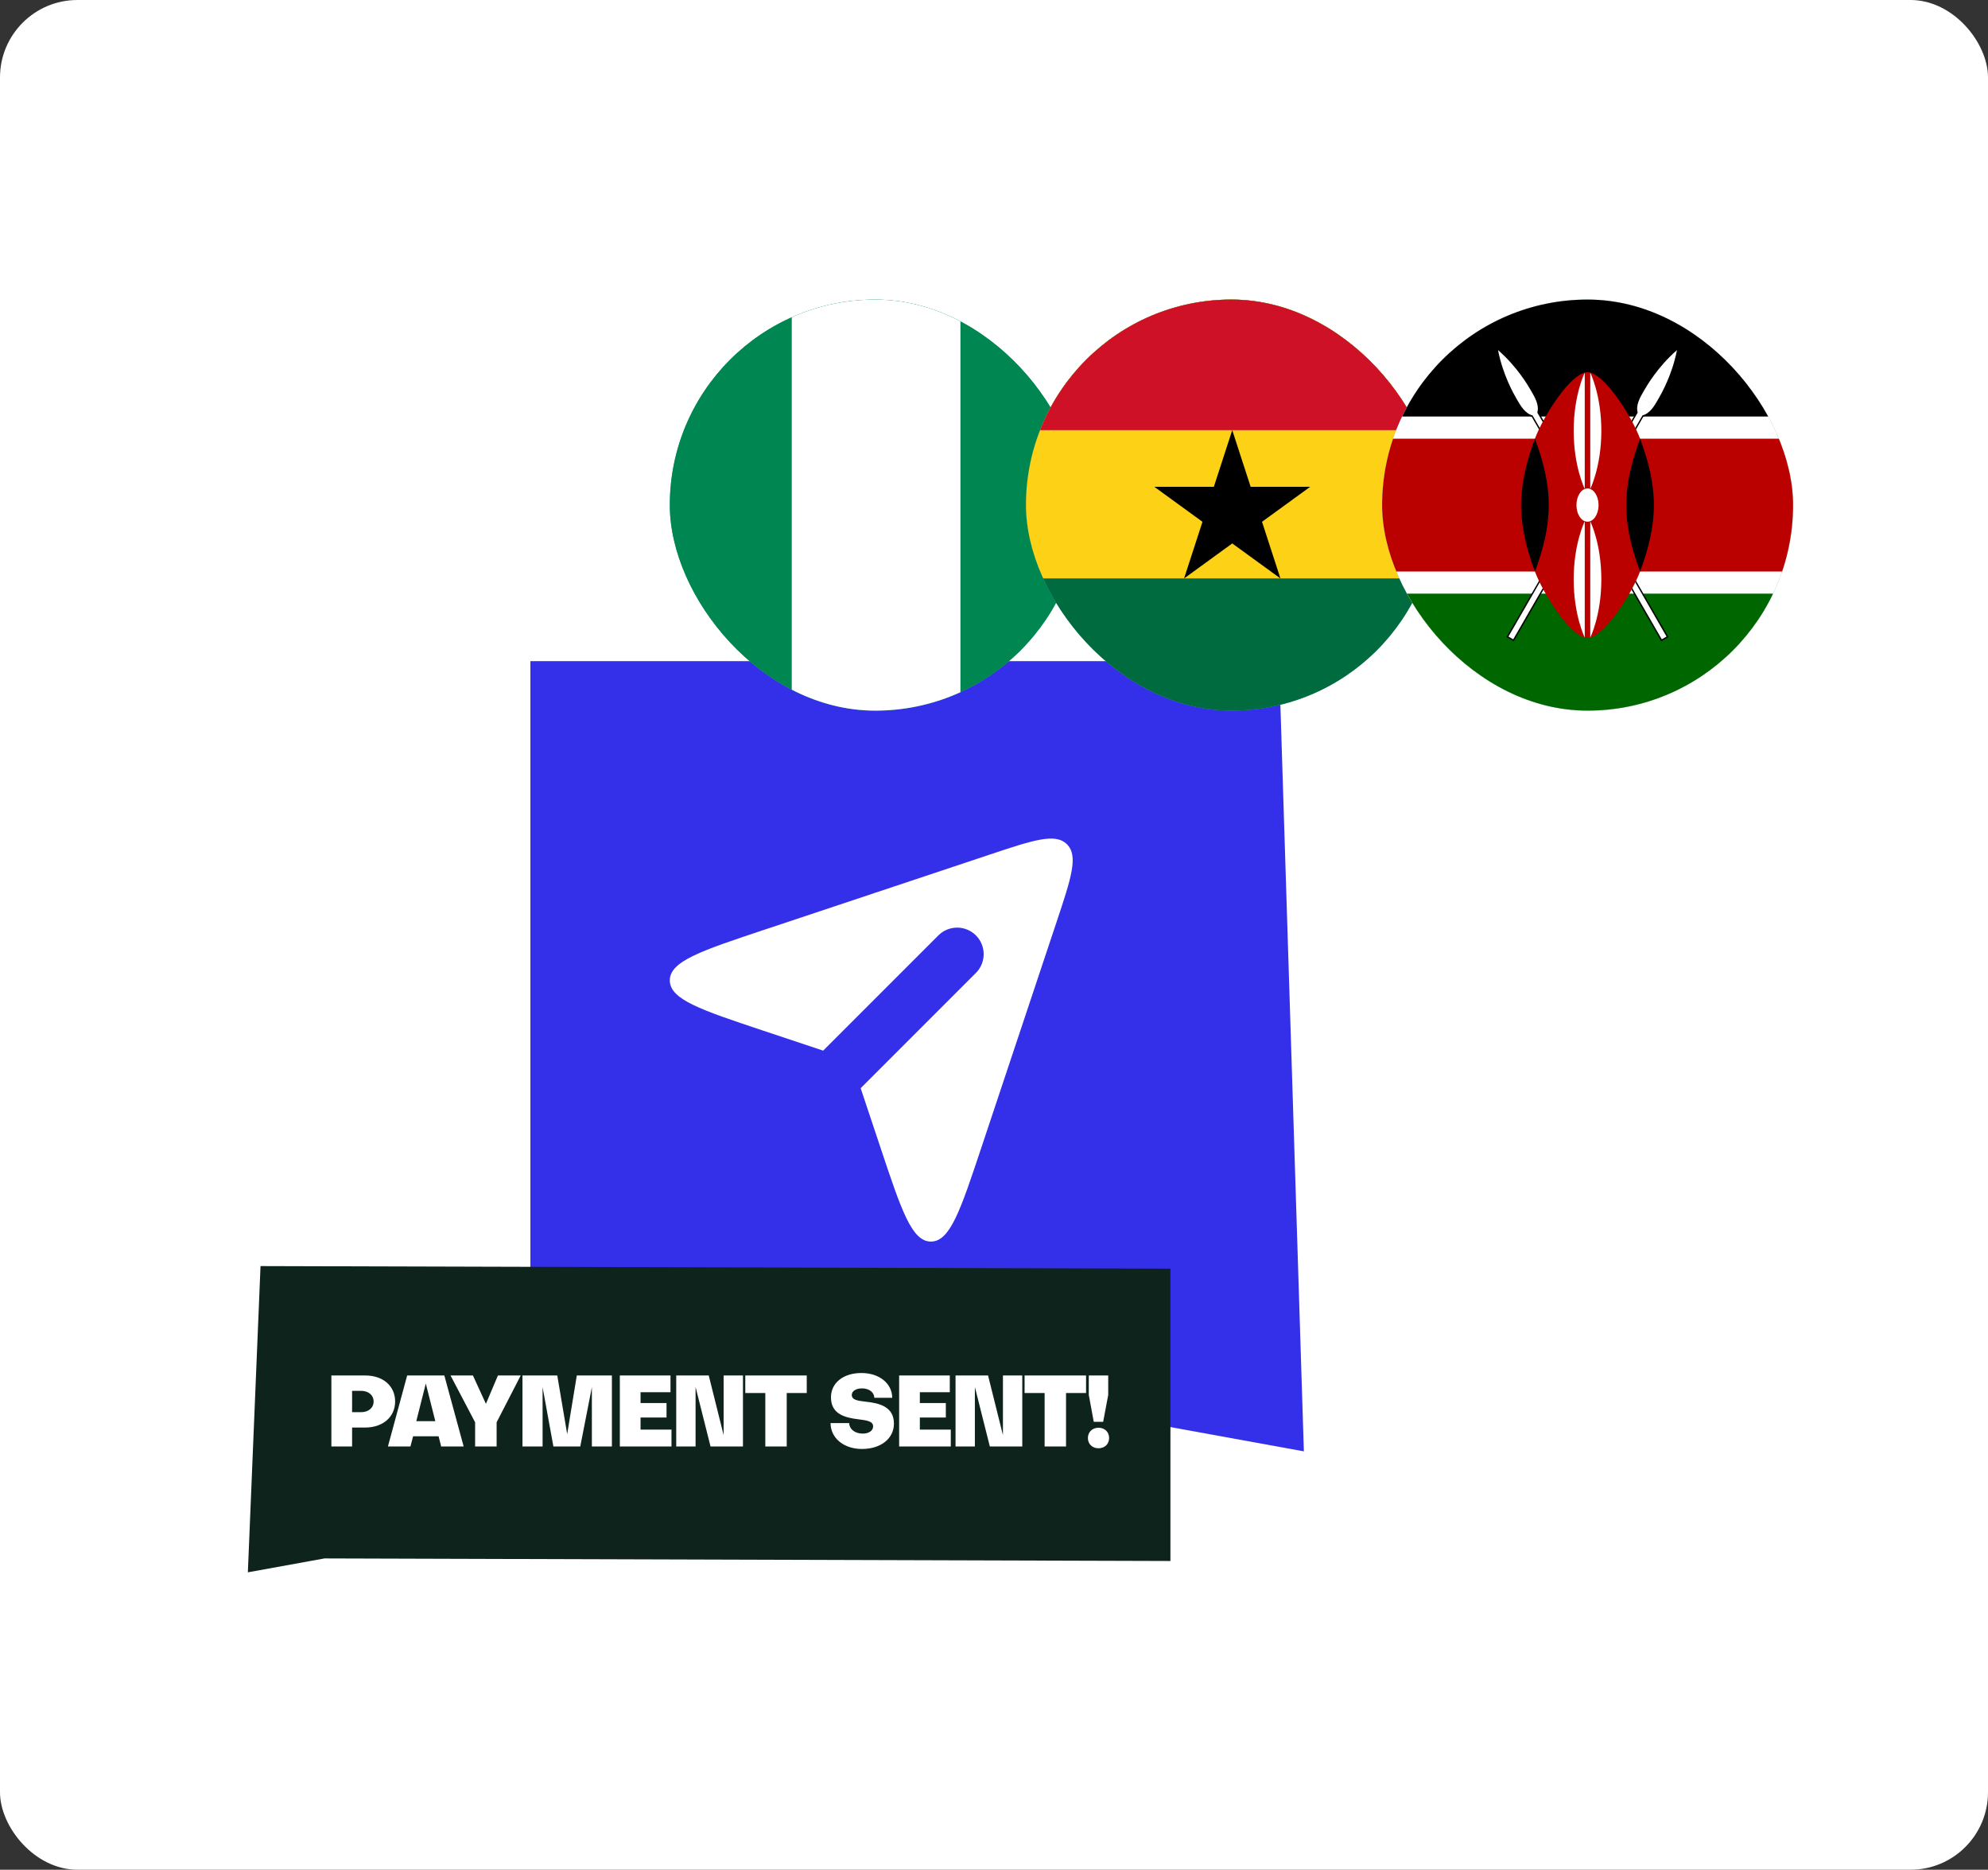
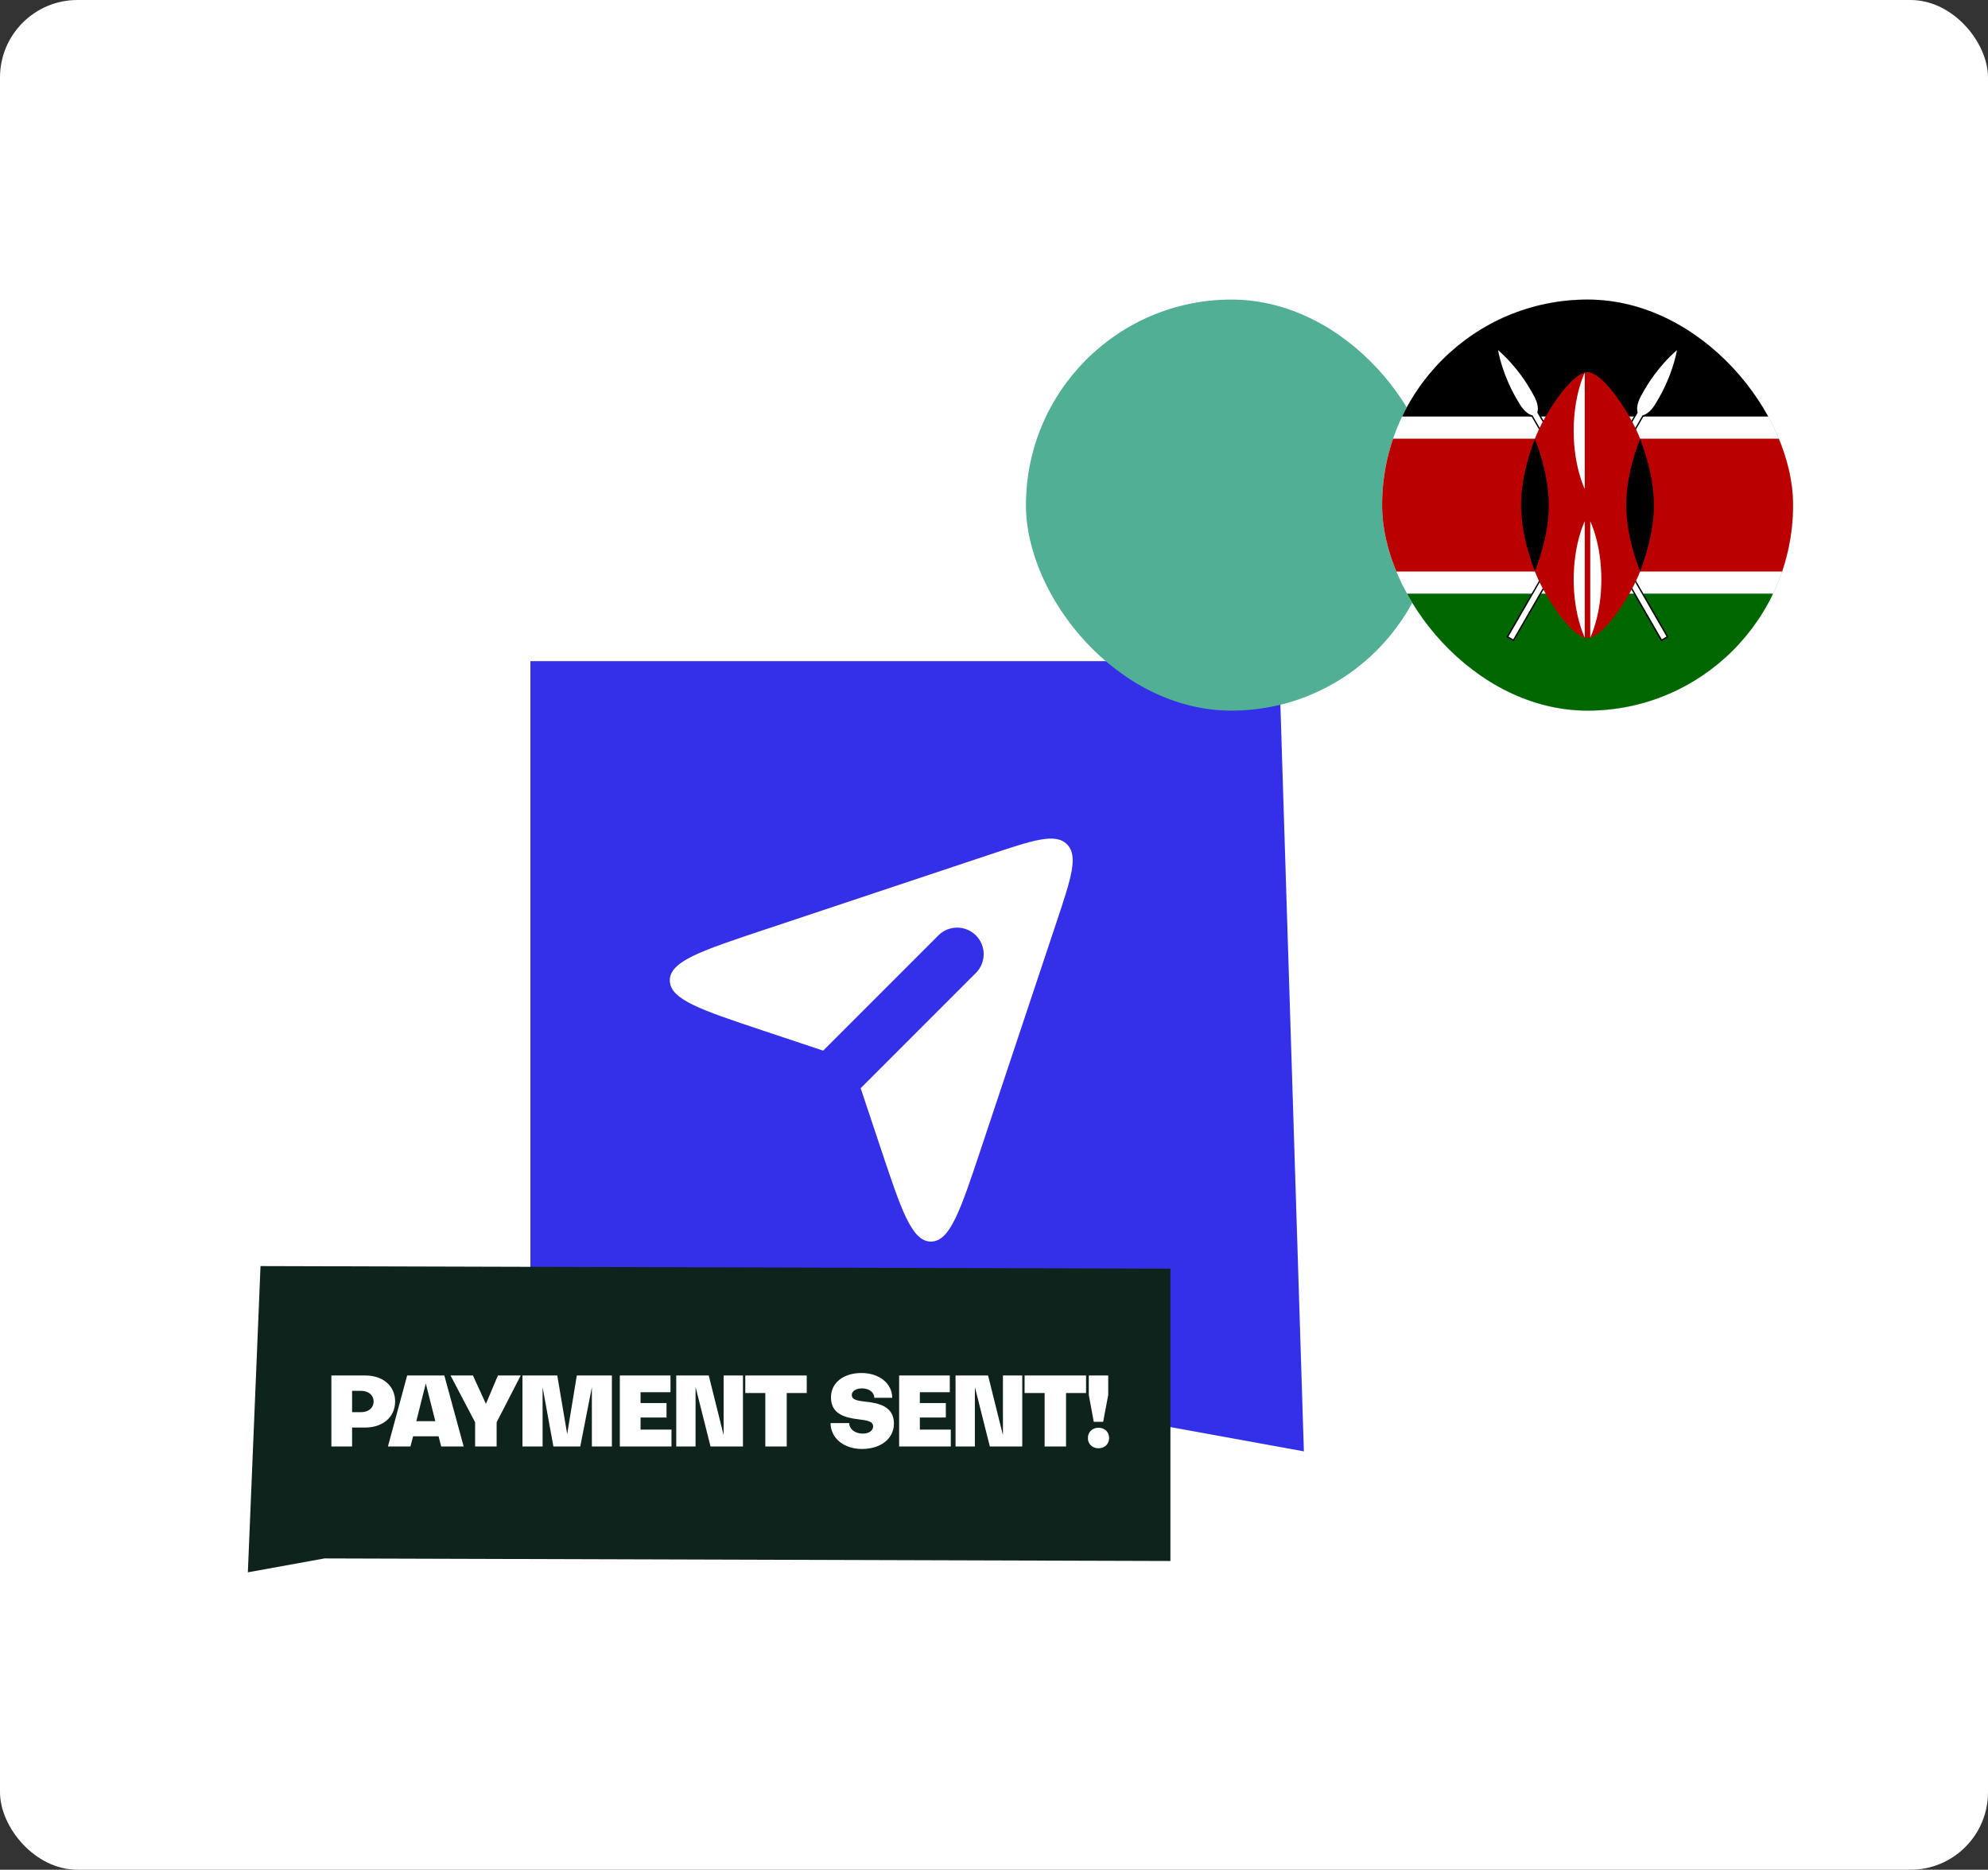
<svg xmlns="http://www.w3.org/2000/svg" width="385" height="362" viewBox="0 0 385 362" fill="none">
  <rect x="0" y="0" width="385" height="362" fill="#333333" stroke="none" />
  <rect width="385" height="362" rx="15" fill="white" />
  <path d="M102.716 128H247.695L252.512 281L223.371 275.704H102.716V128Z" fill="#3430E9" />
  <path fill-rule="evenodd" clip-rule="evenodd" d="M159.416 203.415L147.861 199.565C135.767 195.536 129.717 193.521 129.717 189.815C129.717 186.114 135.767 184.094 147.861 180.064L191.618 165.477C200.13 162.639 204.386 161.221 206.633 163.467C208.879 165.713 207.46 169.969 204.628 178.476L190.035 222.238C186.006 234.333 183.991 240.383 180.285 240.383C176.584 240.383 174.564 234.333 170.534 222.238L166.679 210.689L189.059 188.309C189.995 187.339 190.513 186.041 190.501 184.693C190.49 183.346 189.949 182.056 188.996 181.103C188.043 180.15 186.754 179.61 185.406 179.598C184.058 179.586 182.76 180.104 181.791 181.041L159.416 203.415Z" fill="white" />
  <g clip-path="url(#clip0_127_158)">
    <rect x="129.716" y="58" width="79.585" height="79.585" rx="39.793" fill="#50AF95" />
    <g clip-path="url(#clip1_127_158)">
      <path d="M120.665 54.567H218.664V149.757H120.665V54.567Z" fill="#008751" />
      <path d="M153.332 54.567H185.998V149.757H153.332V54.567Z" fill="white" />
    </g>
  </g>
  <g clip-path="url(#clip2_127_158)">
    <rect x="198.69" y="58" width="79.585" height="79.585" rx="39.793" fill="#50AF95" />
    <g clip-path="url(#clip3_127_158)">
      <path d="M174.033 54.567H303.242V140.706H174.033" fill="#006B3F" />
      <path d="M174.033 54.567H303.242V111.993H174.033" fill="#FCD116" />
-       <path d="M174.033 54.567H303.242V83.28H174.033" fill="#CE1126" />
      <path d="M238.64 83.28L247.969 111.993L223.544 94.247H253.736L229.311 111.993" fill="black" />
    </g>
  </g>
  <g clip-path="url(#clip4_127_158)">
    <rect x="267.664" y="58" width="79.585" height="79.585" rx="39.793" fill="#50AF95" />
    <g clip-path="url(#clip5_127_158)">
      <path d="M243.134 54.924H371.739V140.661H243.134V54.924Z" fill="white" />
      <path d="M243.134 54.924H371.739V80.645H243.134V54.924Z" fill="black" />
      <path d="M243.134 114.94H371.739V140.661H243.134V114.94Z" fill="#006600" />
      <path d="M292.126 123.246L293.054 123.782L318.086 80.426C319.55 80.034 320.353 78.641 321.157 77.249C321.693 76.321 323.836 72.609 324.765 67.784C321.052 71.001 318.909 74.713 318.373 75.642C317.569 77.034 316.765 78.426 317.157 79.89L292.126 123.246Z" fill="black" stroke="black" stroke-width="0.536" />
      <path d="M292.126 123.246L293.054 123.782L318.086 80.426C319.55 80.034 320.353 78.641 321.157 77.249C321.693 76.321 323.836 72.609 324.765 67.784C321.052 71.001 318.909 74.713 318.373 75.642C317.569 77.034 316.765 78.426 317.157 79.89L292.126 123.246Z" fill="white" />
      <path d="M322.751 123.246L321.823 123.782L296.791 80.426C295.327 80.034 294.524 78.641 293.72 77.249C293.184 76.321 291.041 72.609 290.112 67.784C293.825 71.001 295.968 74.713 296.504 75.642C297.308 77.034 298.112 78.426 297.72 79.89L322.751 123.246Z" fill="black" stroke="black" stroke-width="0.536" />
      <path d="M322.751 123.246L321.823 123.782L296.791 80.426C295.327 80.034 294.524 78.641 293.72 77.249C293.184 76.321 291.041 72.609 290.112 67.784C293.825 71.001 295.968 74.713 296.504 75.642C297.308 77.034 298.112 78.426 297.72 79.89L322.751 123.246Z" fill="white" />
      <path d="M243.134 84.932V110.653H297.255C298.863 114.94 304.221 123.514 307.437 123.514C310.652 123.514 316.01 114.94 317.618 110.653H371.739V84.932H317.618C316.01 80.645 310.652 72.072 307.437 72.072C304.221 72.072 298.863 80.645 297.255 84.932H243.134Z" fill="#BB0000" />
      <path d="M317.619 110.653C319.226 106.366 320.298 102.08 320.298 97.793C320.298 93.506 319.226 89.219 317.619 84.932C316.011 89.219 314.939 93.506 314.939 97.793C314.939 102.08 316.011 106.366 317.619 110.653Z" fill="black" />
      <path d="M297.257 110.653C295.65 106.366 294.578 102.08 294.578 97.793C294.578 93.506 295.65 89.219 297.257 84.932C298.865 89.219 299.937 93.506 299.937 97.793C299.937 102.08 298.865 106.366 297.257 110.653Z" fill="black" />
-       <path d="M307.44 101.007C308.624 101.007 309.584 99.568 309.584 97.792C309.584 96.017 308.624 94.577 307.44 94.577C306.257 94.577 305.297 96.017 305.297 97.792C305.297 99.568 306.257 101.007 307.44 101.007Z" fill="white" />
      <path d="M307.975 100.927C307.975 100.927 310.118 105.214 310.118 112.18C310.118 119.146 307.975 123.433 307.975 123.433V100.927Z" fill="white" />
      <path d="M306.905 94.658C306.905 94.658 304.762 90.371 304.762 83.405C304.762 76.439 306.905 72.152 306.905 72.152V94.658Z" fill="white" />
      <path d="M306.905 100.927C306.905 100.927 304.762 105.214 304.762 112.18C304.762 119.146 306.905 123.433 306.905 123.433V100.927Z" fill="white" />
-       <path d="M307.975 94.658C307.975 94.658 310.118 90.371 310.118 83.405C310.118 76.439 307.975 72.152 307.975 72.152V94.658Z" fill="white" />
    </g>
  </g>
  <path d="M226.666 245.626L50.453 245.129L48.001 304.421L62.841 301.73L226.666 302.227L226.666 245.626Z" fill="#0E231C" />
  <path d="M69.935 269.286H68.188V273.414H69.935C71.375 273.414 72.355 272.569 72.355 271.34C72.355 270.112 71.356 269.286 69.935 269.286ZM68.188 276.39V280.057H64.175V266.31H70.761C74.178 266.31 76.521 268.345 76.521 271.34C76.521 274.336 74.159 276.39 70.703 276.39H68.188ZM84.305 275.161L82.462 267.865L80.618 275.161H84.305ZM80.004 278.08L79.486 280.057H75.127L78.852 266.31H86.052L89.796 280.057H85.438L84.939 278.08H80.004ZM96.428 266.31H100.844L96.178 275.372V280.057H92.012V275.372L87.25 266.31H91.589L94.105 271.801L96.428 266.31ZM118.501 280.057H114.623V268.575L112.376 280.057H107.173L105.08 268.575V280.057H101.183V266.31H107.922L109.842 277.657L111.704 266.31H118.501V280.057ZM124.05 276.793H130.041V280.057H120.037V266.31H129.849V269.555H124.05V271.648H129.081V274.451H124.05V276.793ZM137.258 266.31L140.138 277.849V266.31H143.882V280.057H137.604L134.705 268.537V280.057H130.961V266.31H137.258ZM148.212 269.708H144.333V266.31H156.238V269.708H152.359V280.057H148.212V269.708ZM166.936 280.537C163.403 280.537 160.85 278.425 160.85 275.526H164.46C164.479 276.697 165.573 277.561 167.071 277.561C168.3 277.561 169.087 276.985 169.087 276.16C169.087 275.161 167.877 275.008 166.418 274.816C163.576 274.489 160.927 273.779 160.927 270.534C160.927 267.711 163.365 265.83 166.821 265.83C170.277 265.83 172.773 267.846 172.793 270.63H169.317C169.317 269.574 168.3 268.806 166.936 268.806C165.765 268.806 164.959 269.344 164.959 270.073C164.959 271.052 166.111 271.206 167.628 271.379C170.373 271.667 173.119 272.377 173.119 275.622C173.119 278.541 170.565 280.537 166.936 280.537ZM178.141 276.793H184.132V280.057H174.129V266.31H183.94V269.555H178.141V271.648H183.172V274.451H178.141V276.793ZM191.35 266.31L194.23 277.849V266.31H197.974V280.057H191.695L188.796 268.537V280.057H185.052V266.31H191.35ZM202.303 269.708H198.425V266.31H210.329V269.708H206.45V280.057H202.303V269.708ZM210.684 278.425C210.684 277.254 211.548 276.428 212.738 276.428C213.948 276.428 214.793 277.254 214.793 278.425C214.793 279.577 213.948 280.403 212.738 280.403C211.548 280.403 210.684 279.577 210.684 278.425ZM214.62 270.073L213.641 275.276H211.817L210.857 270.073V266.31H214.62V270.073Z" fill="white" />
  <defs>
    <clipPath id="clip0_127_158">
-       <rect x="129.716" y="58" width="79.585" height="79.585" rx="39.793" fill="white" />
-     </clipPath>
+       </clipPath>
    <clipPath id="clip1_127_158">
      <rect width="97.999" height="95.19" fill="white" transform="translate(120.665 54.567)" />
    </clipPath>
    <clipPath id="clip2_127_158">
      <rect x="198.69" y="58" width="79.585" height="79.585" rx="39.793" fill="white" />
    </clipPath>
    <clipPath id="clip3_127_158">
-       <rect width="129.209" height="86.139" fill="white" transform="translate(174.033 54.567)" />
-     </clipPath>
+       </clipPath>
    <clipPath id="clip4_127_158">
      <rect x="267.664" y="58" width="79.585" height="79.585" rx="39.793" fill="white" />
    </clipPath>
    <clipPath id="clip5_127_158">
      <rect width="128.605" height="85.737" fill="white" transform="translate(243.134 54.924)" />
    </clipPath>
  </defs>
</svg>